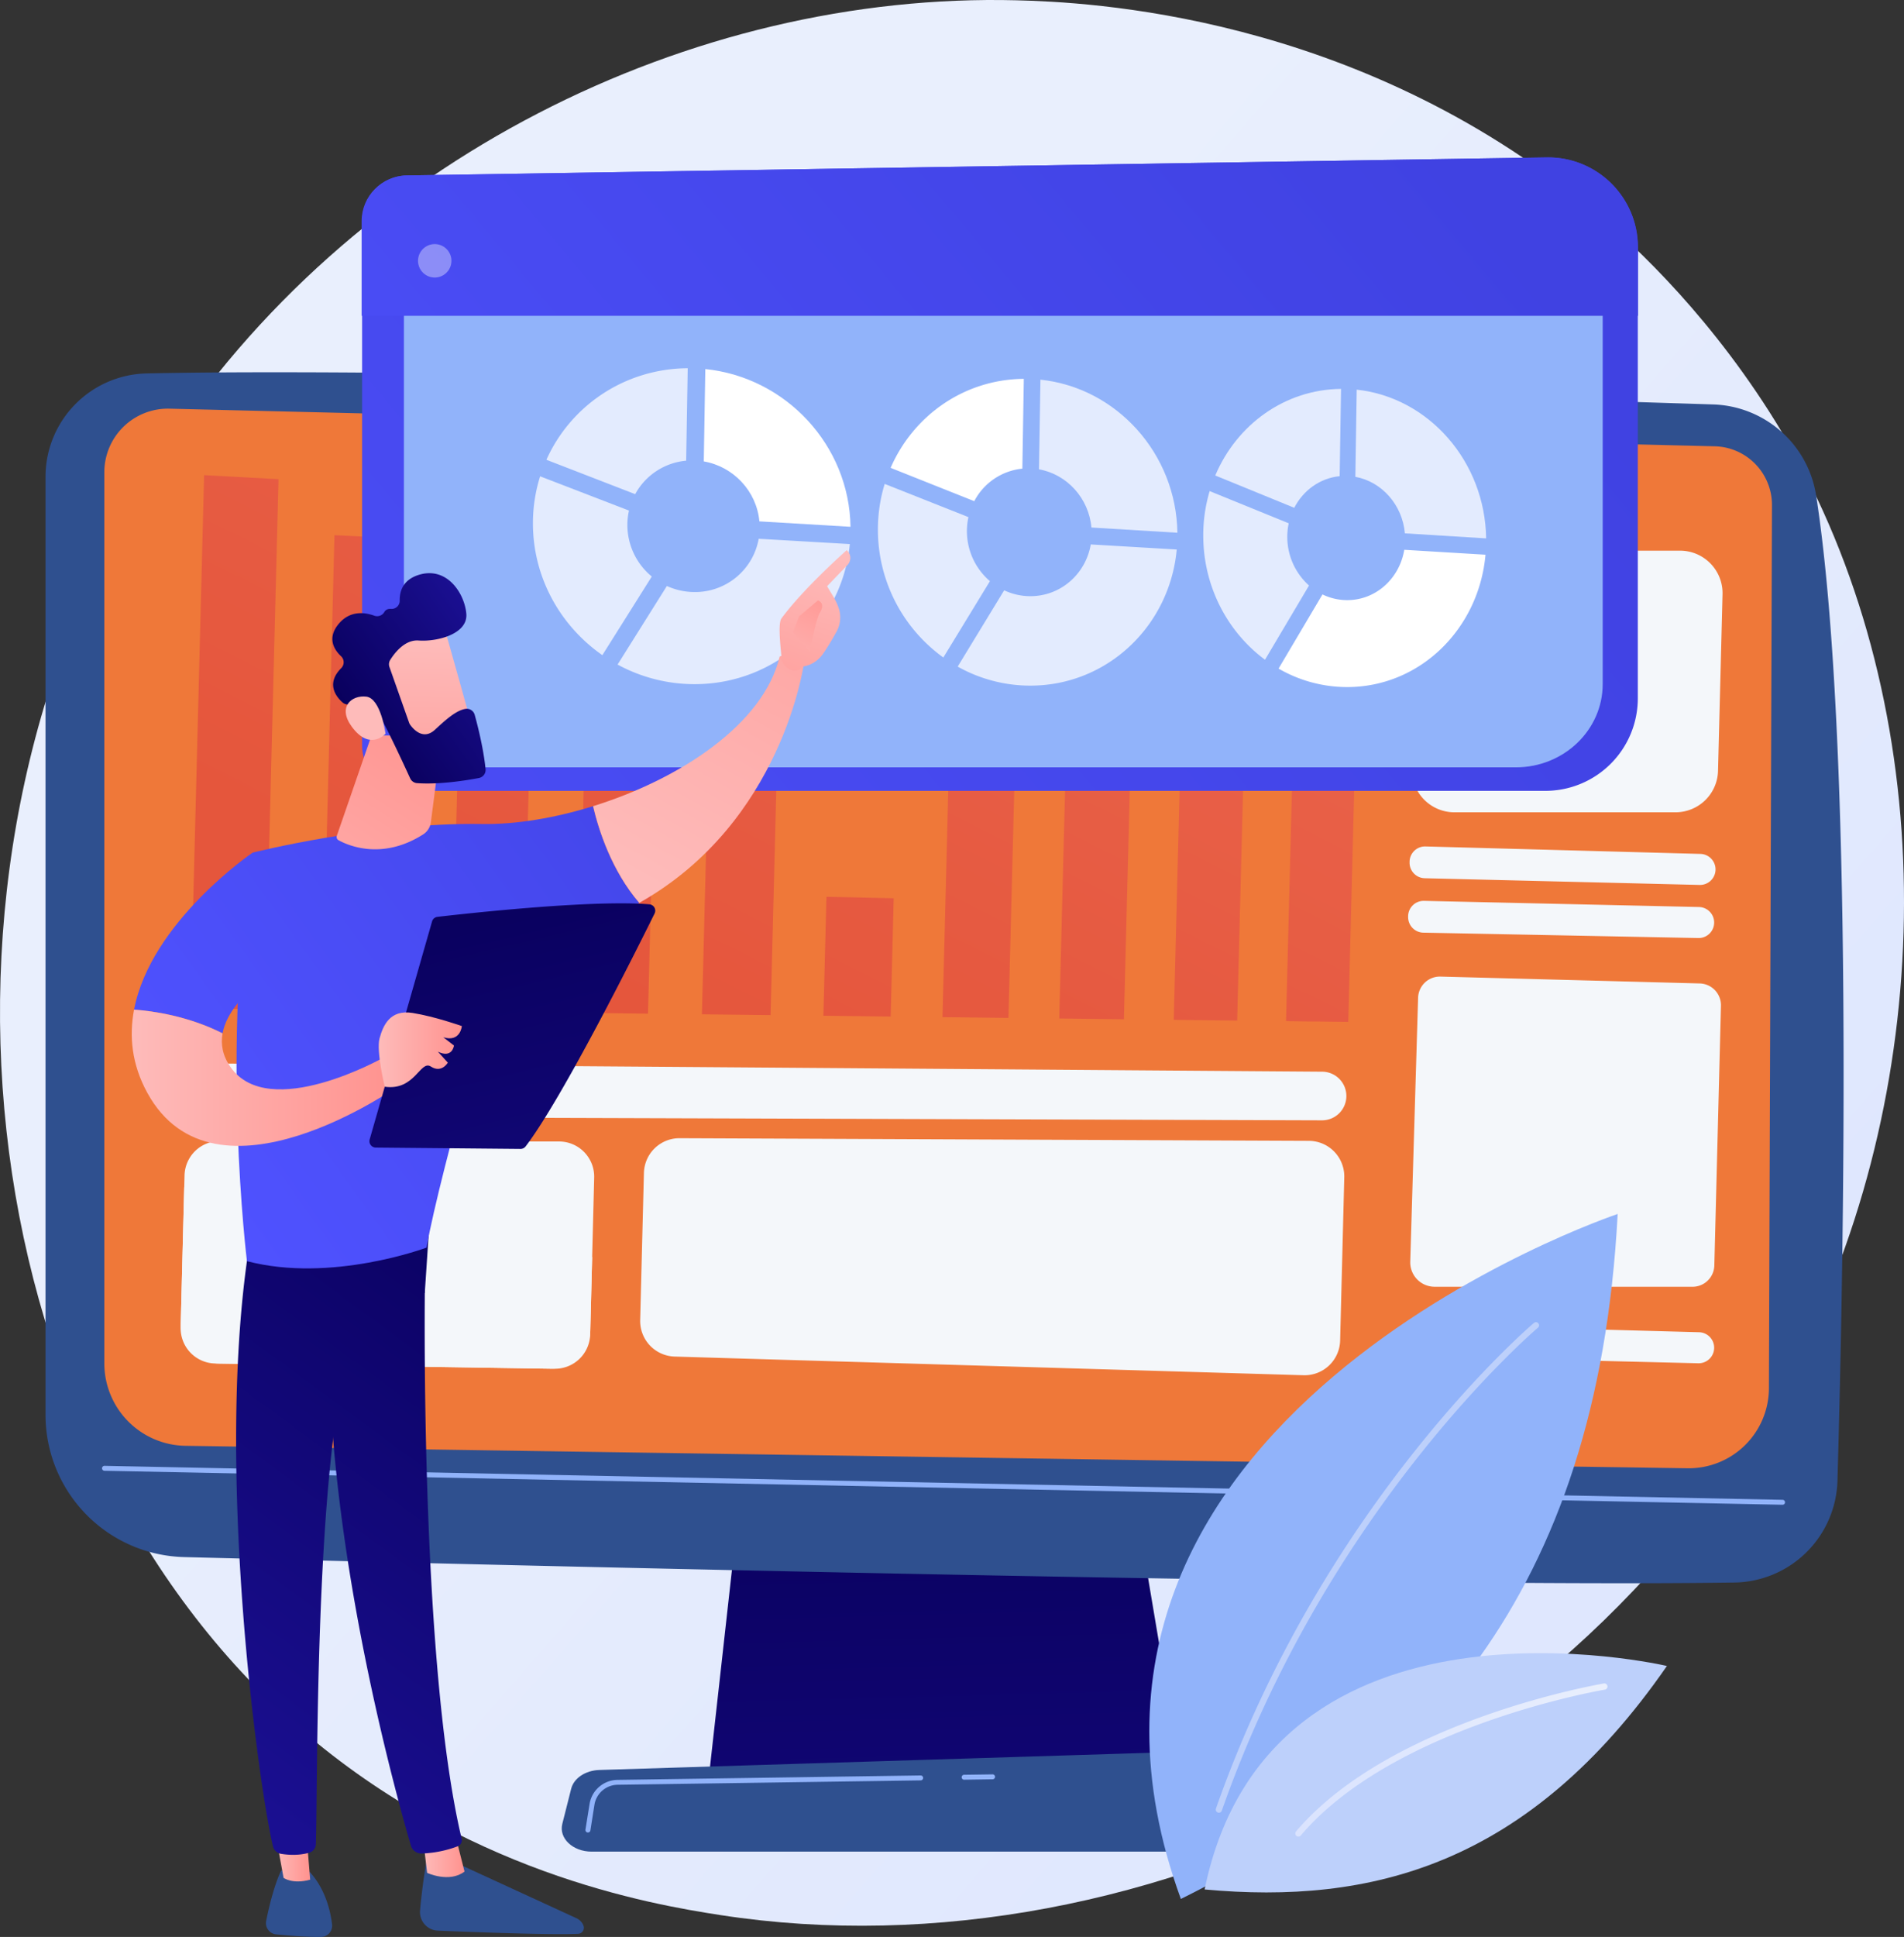
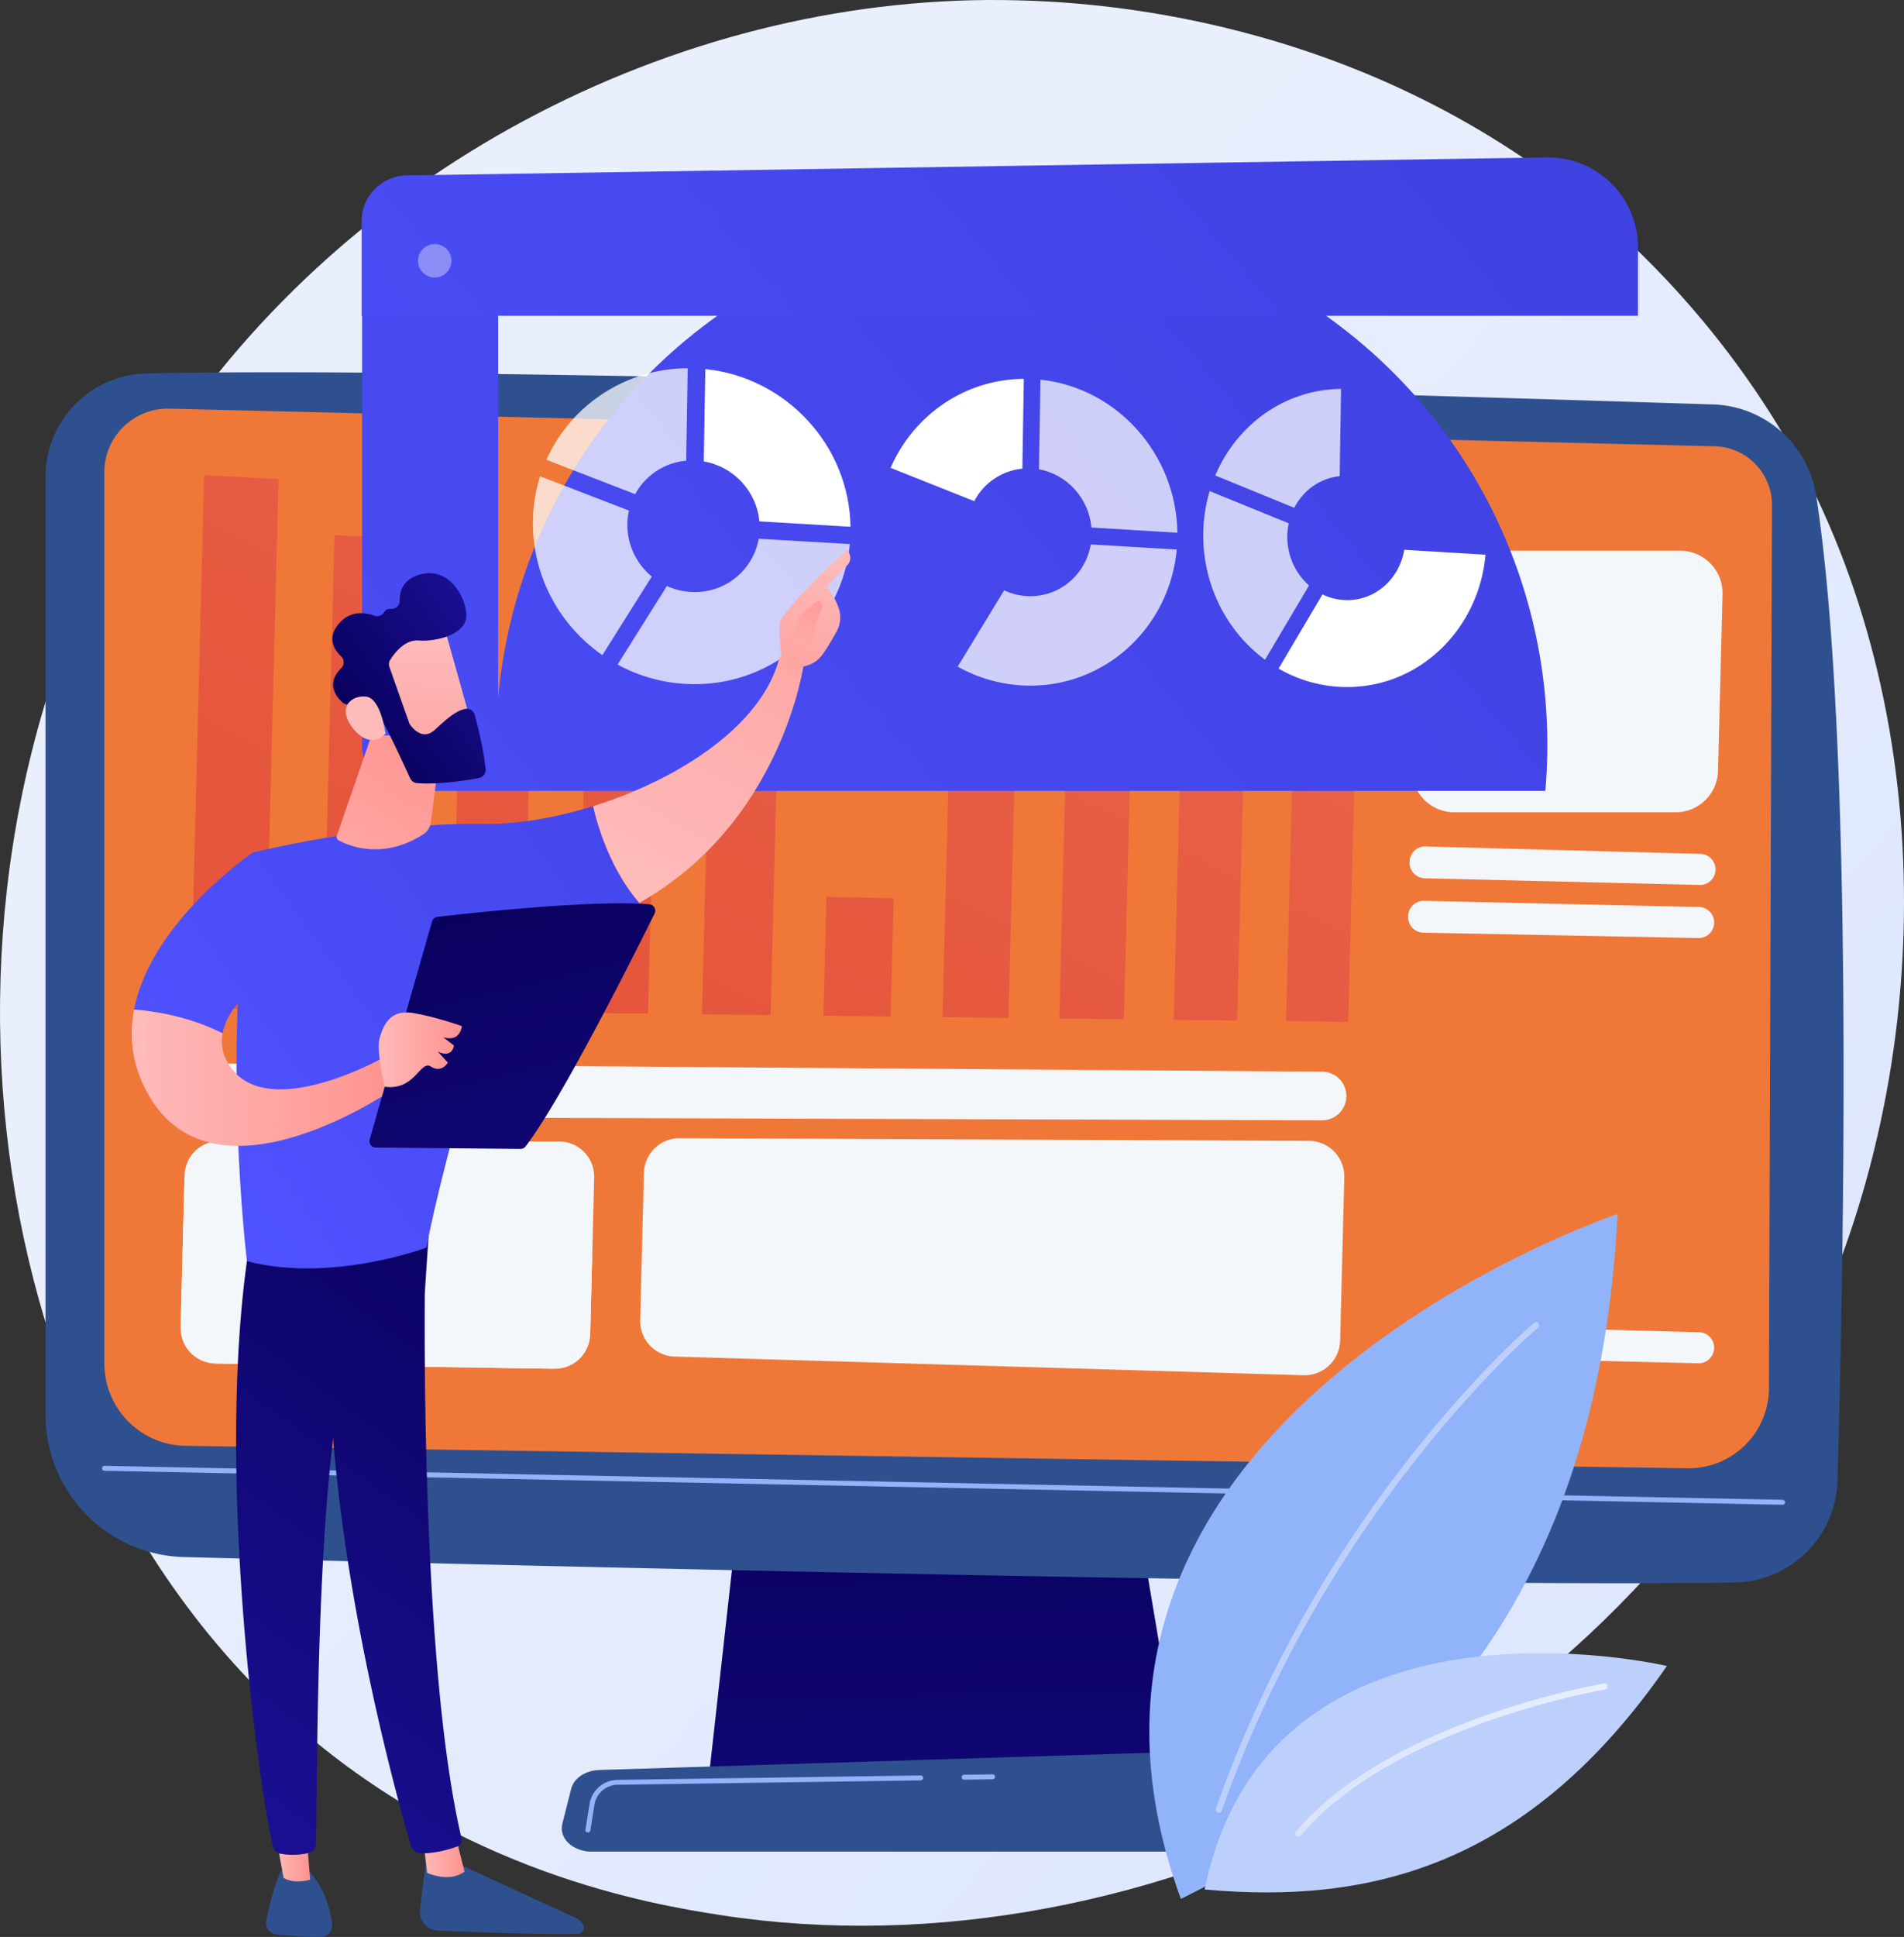
<svg xmlns="http://www.w3.org/2000/svg" xmlns:xlink="http://www.w3.org/1999/xlink" viewBox="0 0 2753.79 2800">
  <rect x="0" y="0" width="2753.79" height="2800" fill="#333333" stroke="none" />
  <defs>
    <style>.cls-1{isolation:isolate;}.cls-2{fill:url(#linear-gradient);}.cls-3{fill:url(#linear-gradient-2);}.cls-4{fill:#2f508f;}.cls-5{fill:#ef7839;}.cls-6{fill:#91b3fa;}.cls-20,.cls-7{fill:#f4f7fa;}.cls-24,.cls-7,.cls-8{mix-blend-mode:soft-light;}.cls-9{opacity:0.7;}.cls-10{fill:url(#linear-gradient-3);}.cls-11{fill:url(#linear-gradient-4);}.cls-12{fill:url(#linear-gradient-5);}.cls-13{fill:url(#linear-gradient-6);}.cls-14{fill:url(#linear-gradient-7);}.cls-15{fill:url(#linear-gradient-8);}.cls-16{fill:url(#linear-gradient-9);}.cls-17{fill:url(#linear-gradient-10);}.cls-18{fill:url(#linear-gradient-11);}.cls-19{fill:url(#linear-gradient-12);}.cls-21{fill:url(#linear-gradient-13);}.cls-22{fill:url(#linear-gradient-14);}.cls-23,.cls-24,.cls-25{fill:#fff;}.cls-23{opacity:0.37;}.cls-24{opacity:0.74;}.cls-26{fill:url(#linear-gradient-15);}.cls-27{fill:url(#linear-gradient-16);}.cls-28{fill:url(#linear-gradient-17);}.cls-29{fill:url(#linear-gradient-18);}.cls-30{fill:url(#linear-gradient-19);}.cls-31{fill:url(#linear-gradient-20);}.cls-32{fill:url(#linear-gradient-21);}.cls-33{fill:url(#linear-gradient-22);}.cls-34{fill:url(#linear-gradient-23);}.cls-35{fill:url(#linear-gradient-24);}.cls-36{fill:url(#linear-gradient-25);}.cls-37{fill:url(#linear-gradient-26);}.cls-38{fill:url(#linear-gradient-27);}.cls-39{fill:url(#linear-gradient-28);}.cls-40{fill:url(#linear-gradient-29);}.cls-41{fill:url(#linear-gradient-30);}.cls-42{fill:#bdd0fb;}.cls-43{fill:url(#linear-gradient-31);}</style>
    <linearGradient id="linear-gradient" x1="3468.79" y1="3275.29" x2="1400.22" y2="1465.29" gradientUnits="userSpaceOnUse">
      <stop offset="0" stop-color="#dae3fe" />
      <stop offset="1" stop-color="#e9effd" />
    </linearGradient>
    <linearGradient id="linear-gradient-2" x1="1353.79" y1="2073.14" x2="1387.78" y2="3337.8" gradientUnits="userSpaceOnUse">
      <stop offset="0" stop-color="#09005d" />
      <stop offset="1" stop-color="#1a0f91" />
    </linearGradient>
    <linearGradient id="linear-gradient-3" x1="1590.93" y1="1785.54" x2="2182.43" y2="612.73" gradientUnits="userSpaceOnUse">
      <stop offset="0" stop-color="#e1473d" />
      <stop offset="1" stop-color="#e9605a" />
    </linearGradient>
    <linearGradient id="linear-gradient-4" x1="1523.88" y1="1751.72" x2="2115.39" y2="578.91" xlink:href="#linear-gradient-3" />
    <linearGradient id="linear-gradient-5" x1="1314.64" y1="1646.19" x2="1906.15" y2="473.38" xlink:href="#linear-gradient-3" />
    <linearGradient id="linear-gradient-6" x1="1199.68" y1="1588.21" x2="1791.19" y2="415.4" xlink:href="#linear-gradient-3" />
    <linearGradient id="linear-gradient-7" x1="1150.68" y1="1563.5" x2="1742.19" y2="390.68" xlink:href="#linear-gradient-3" />
    <linearGradient id="linear-gradient-8" x1="965.48" y1="1470.09" x2="1556.98" y2="297.28" xlink:href="#linear-gradient-3" />
    <linearGradient id="linear-gradient-9" x1="787" y1="1380.08" x2="1378.51" y2="207.26" xlink:href="#linear-gradient-3" />
    <linearGradient id="linear-gradient-10" x1="670.98" y1="1321.56" x2="1262.48" y2="148.75" xlink:href="#linear-gradient-3" />
    <linearGradient id="linear-gradient-11" x1="474.67" y1="1222.55" x2="1066.17" y2="49.74" xlink:href="#linear-gradient-3" />
    <linearGradient id="linear-gradient-12" x1="306.51" y1="1137.74" x2="898.01" y2="-35.07" xlink:href="#linear-gradient-3" />
    <linearGradient id="linear-gradient-13" x1="408.52" y1="2404.28" x2="2495.89" y2="656.87" gradientUnits="userSpaceOnUse">
      <stop offset="0" stop-color="#4f52ff" />
      <stop offset="1" stop-color="#4042e2" />
    </linearGradient>
    <linearGradient id="linear-gradient-14" x1="738.63" y1="1820.19" x2="2377.44" y2="448.29" xlink:href="#linear-gradient-13" />
    <linearGradient id="linear-gradient-15" x1="7152.17" y1="3138.2" x2="7211.85" y2="3138.2" gradientTransform="translate(-6061.91)" gradientUnits="userSpaceOnUse">
      <stop offset="0" stop-color="#febbba" />
      <stop offset="1" stop-color="#ff928e" />
    </linearGradient>
    <linearGradient id="linear-gradient-16" x1="7423.19" y1="2257.34" x2="6851.41" y2="3032.31" gradientTransform="translate(-6061.91)" xlink:href="#linear-gradient-2" />
    <linearGradient id="linear-gradient-17" x1="6937.06" y1="3135.14" x2="6988.59" y2="3135.14" xlink:href="#linear-gradient-15" />
    <linearGradient id="linear-gradient-18" x1="7321.28" y1="2182.16" x2="6749.51" y2="2957.12" gradientTransform="translate(-6061.91)" xlink:href="#linear-gradient-2" />
    <linearGradient id="linear-gradient-19" x1="6801.84" y1="2138.04" x2="7741.01" y2="1462.15" gradientTransform="translate(-6061.91)" xlink:href="#linear-gradient-13" />
    <linearGradient id="linear-gradient-20" x1="1392.7" y1="1718.87" x2="1804.06" y2="974.35" gradientTransform="matrix(1, 0, 0, 1, 0, 0)" xlink:href="#linear-gradient-15" />
    <linearGradient id="linear-gradient-21" x1="-2770.41" y1="1257.28" x2="-2665.1" y2="1558.17" gradientTransform="matrix(-1, 0, 0, 1, -1086.62, 0)" xlink:href="#linear-gradient-15" />
    <linearGradient id="linear-gradient-22" x1="-2689.51" y1="1449.52" x2="-2768.84" y2="1289.5" gradientTransform="matrix(-1, 0, 0, 1, -1086.62, 0)" xlink:href="#linear-gradient-15" />
    <linearGradient id="linear-gradient-23" x1="6678.08" y1="1966.07" x2="7617.25" y2="1290.18" gradientTransform="translate(-6061.91)" xlink:href="#linear-gradient-13" />
    <linearGradient id="linear-gradient-24" x1="6730.53" y1="2012.98" x2="7116.42" y2="2012.98" xlink:href="#linear-gradient-15" />
    <linearGradient id="linear-gradient-25" x1="7233.17" y1="1738.62" x2="7445.35" y2="2622.73" gradientTransform="translate(-6061.91)" xlink:href="#linear-gradient-2" />
    <linearGradient id="linear-gradient-26" x1="7087.77" y1="1972.52" x2="7207.99" y2="1972.52" xlink:href="#linear-gradient-15" />
    <linearGradient id="linear-gradient-27" x1="839.5" y1="1923.18" x2="1121.67" y2="1484.63" gradientTransform="matrix(1, 0, 0, 1, 0, 0)" xlink:href="#linear-gradient-15" />
    <linearGradient id="linear-gradient-28" x1="3566.78" y1="5953.88" x2="3373.07" y2="6210.15" gradientTransform="translate(-5259.36 -1428.5) rotate(-35.22)" xlink:href="#linear-gradient-15" />
    <linearGradient id="linear-gradient-29" x1="3418.84" y1="6015.7" x2="3650.23" y2="6015.7" gradientTransform="translate(-5259.36 -1428.5) rotate(-35.22)" xlink:href="#linear-gradient-2" />
    <linearGradient id="linear-gradient-30" x1="1027.76" y1="1475.51" x2="1333.73" y2="1186.54" gradientTransform="matrix(1, 0, 0, 1, 0, 0)" xlink:href="#linear-gradient-15" />
    <linearGradient id="linear-gradient-31" x1="2351.48" y1="2999.22" x2="2803" y2="2999.22" xlink:href="#linear-gradient" />
  </defs>
  <g class="cls-1">
    <g id="Illustration">
      <path class="cls-2" d="M3116.47,2335.68c-267.18,630-978.87,982.94-1596.06,887.74-100.43-15.49-375.75-61.64-619.52-279.34C431.63,2525,331.27,1695.12,709.81,1110.3,985.32,684.65,1479.2,443.36,1948.49,455.43c101.08,2.6,488.48,18.62,828.93,299.76,50,41.3,160.3,139.42,259.7,295.09C3270.53,1415.82,3290.59,1925.1,3116.47,2335.68Z" transform="translate(-478.1 -455)" />
      <polygon class="cls-3" points="1084.2 2040.03 1025.28 2568.51 1708.93 2568.51 1619.88 2040.03 1084.2 2040.03" />
      <path class="cls-4" d="M2334.29,3131.64H1333.72c-27.18,0-47.6-19.35-42.34-40.14l12.84-50.78c3.86-15.27,20.66-26.48,40.61-27.1l964.59-30.1c20.85-.65,39.31,10.42,43.85,26.29l23.14,80.87C2382.43,3111.69,2361.92,3131.64,2334.29,3131.64Z" transform="translate(-478.1 -455)" />
      <path class="cls-4" d="M543.93,1144.22v1356a205.7,205.7,0,0,0,200.4,205.64c495.26,12.77,1770.85,43.74,2242.31,36.79a151.36,151.36,0,0,0,149-147c9.09-315,23.85-1072.48-30.79-1424.15a155.75,155.75,0,0,0-148.92-131.84c-415-13.27-1794.61-55.42-2265.84-44.84A149.52,149.52,0,0,0,543.93,1144.22Z" transform="translate(-478.1 -455)" />
      <path class="cls-5" d="M629,1137.62V2425.87A119.18,119.18,0,0,0,746.41,2545l2172.4,32.48A116,116,0,0,0,3036.53,2462l4.4-1276.73a84.83,84.83,0,0,0-82.76-85.12l-2235-54.38A91.91,91.91,0,0,0,629,1137.62Z" transform="translate(-478.1 -455)" />
      <path class="cls-6" d="M3056.33,2630.24h-.08L629,2581.1a3.58,3.58,0,0,1,.14-7.15l2427.3,49.14a3.58,3.58,0,0,1-.06,7.15Z" transform="translate(-478.1 -455)" />
      <path class="cls-6" d="M1872.35,3027.69a3.58,3.58,0,0,1,0-7.15l41.33-.6h0a3.57,3.57,0,0,1,0,7.14l-41.33.61Z" transform="translate(-478.1 -455)" />
      <path class="cls-6" d="M1328.42,3104a3.64,3.64,0,0,1-.56-.05,3.57,3.57,0,0,1-3-4.09l5.9-36.93a41.49,41.49,0,0,1,40.45-35l438.41-6.41a3.57,3.57,0,1,1,.1,7.14L1371.34,3035a34.39,34.39,0,0,0-33.5,29L1332,3101A3.58,3.58,0,0,1,1328.42,3104Z" transform="translate(-478.1 -455)" />
      <path class="cls-7" d="M789.41,2426l490.65,7.61a50.84,50.84,0,0,0,51.62-49.54l5.8-226.84a50.85,50.85,0,0,0-50.77-52.14l-490.83-.63A50.85,50.85,0,0,0,745,2154l-5.61,219.85A50.85,50.85,0,0,0,789.41,2426Z" transform="translate(-478.1 -455)" />
      <g class="cls-8">
        <g class="cls-9">
          <polygon class="cls-10" points="1860.03 1476.16 1950.03 1477.21 1966.82 819.43 1876.91 814.82 1860.03 1476.16" />
          <polygon class="cls-11" points="1697.61 1474.25 1789.35 1475.33 1797.83 1143.27 1706.13 1140.38 1697.61 1474.25" />
          <polygon class="cls-12" points="1532.01 1472.31 1625.55 1473.41 1644.3 739.29 1550.86 734.16 1532.01 1472.31" />
          <polygon class="cls-13" points="1363.14 1470.33 1458.54 1471.45 1474.66 840.09 1379.35 835.47 1363.14 1470.33" />
          <polygon class="cls-14" points="1190.91 1468.31 1288.21 1469.45 1292.58 1298.48 1195.3 1296.38 1190.91 1468.31" />
          <polygon class="cls-15" points="1015.21 1466.24 1114.47 1467.41 1124.84 1061.54 1025.63 1058.07 1015.21 1466.24" />
          <polygon class="cls-16" points="835.93 1464.14 937.22 1465.33 952.31 874.45 851.11 869.88 835.93 1464.14" />
          <polygon class="cls-17" points="652.97 1461.99 756.35 1463.21 767.46 1027.9 664.15 1024.17 652.97 1461.99" />
          <polygon class="cls-18" points="466.21 1459.8 571.74 1461.04 589.16 778.84 483.73 773.62 466.21 1459.8" />
          <polygon class="cls-19" points="275.53 1457.57 383.27 1458.83 402.84 692.64 295.21 686.85 275.53 1457.57" />
        </g>
      </g>
      <path class="cls-7" d="M2536.67,1803.21l397.77,7.79a22.44,22.44,0,0,0,22.87-21.85h0a22.44,22.44,0,0,0-21.93-23l-397.74-8.9a22.44,22.44,0,0,0-22.93,21.86l0,1.1A22.43,22.43,0,0,0,2536.67,1803.21Z" transform="translate(-478.1 -455)" />
      <path class="cls-7" d="M2538.57,1724.54l397.73,9.68a22.44,22.44,0,0,0,23-21.85h0a22.45,22.45,0,0,0-21.82-23l-397.69-10.78a22.43,22.43,0,0,0-23,21.85l0,1.1A22.44,22.44,0,0,0,2538.57,1724.54Z" transform="translate(-478.1 -455)" />
      <path class="cls-7" d="M2536.59,2416l397.72,9.68a22.43,22.43,0,0,0,23-21.85h0a22.42,22.42,0,0,0-21.81-23L2537.77,2370a22.42,22.42,0,0,0-23,21.85l0,1.1A22.43,22.43,0,0,0,2536.59,2416Z" transform="translate(-478.1 -455)" />
-       <path class="cls-7" d="M2517.77,2278.79a35.23,35.23,0,0,0,35.21,36.28l371.66,0a31.53,31.53,0,0,0,32.93-30.69l9.58-375.43a31.53,31.53,0,0,0-30.68-32.32l-375-9.92a31.53,31.53,0,0,0-32.35,30.71Z" transform="translate(-478.1 -455)" />
      <g class="cls-8">
        <path class="cls-20" d="M905.69,2234c37.58,2.37,43.72-19.26,80.81-20.43,62.91-2,76.74,59.56,137.29,60.17,49.44.5,62.92-40.46,111.72-34.64,36.28,4.33,42.82,28.72,78.18,33.1a85.54,85.54,0,0,0,20.85,0l-2.73,107a55.85,55.85,0,0,1-56.69,54.41l-479.46-7.44a57,57,0,0,1-56.13-58.49l5-196.32c31.69,3.1,54.68,10.87,71.09,18.57C855.1,2208.41,867.77,2231.57,905.69,2234Z" transform="translate(-478.1 -455)" />
      </g>
      <path class="cls-7" d="M2581.61,1629.23h319.85a61.48,61.48,0,0,0,61.46-59.92l6.52-255.28a61.48,61.48,0,0,0-61.47-63H2588.13a61.48,61.48,0,0,0-61.46,59.91l-6.52,255.28A61.49,61.49,0,0,0,2581.61,1629.23Z" transform="translate(-478.1 -455)" />
      <path class="cls-7" d="M785.59,2069.38l1604.51,5.13a35.17,35.17,0,0,0,35.27-34.26h0a35.16,35.16,0,0,0-34.89-36.06L786.13,1992.31a35.16,35.16,0,0,0-35.41,34.26l-.17,6.75A35.16,35.16,0,0,0,785.59,2069.38Z" transform="translate(-478.1 -455)" />
      <path class="cls-7" d="M1453.9,2416l909.53,27a51.43,51.43,0,0,0,52.93-50.09l6-236a51.42,51.42,0,0,0-51.19-52.74l-910.13-3.82a51.43,51.43,0,0,0-51.62,50.12L1404,2363.29A51.43,51.43,0,0,0,1453.9,2416Z" transform="translate(-478.1 -455)" />
-       <path class="cls-21" d="M2713.11,1598.23H1067.72a65.92,65.92,0,0,1-65.92-65.93V774.55a65.93,65.93,0,0,1,64.88-65.92L2715,682.55a129.83,129.83,0,0,1,131.89,129.81V1464.5A133.74,133.74,0,0,1,2713.11,1598.23Z" transform="translate(-478.1 -455)" />
-       <path class="cls-6" d="M2670.47,1564.25H1124.28c-34.21,0-62-26.6-62-59.4V822.15c0-32.44,27.14-58.87,61-59.39l1548.91-23.5c68.12-1,123.93,51.63,123.93,117v587.54C2796.14,1510.3,2739.88,1564.25,2670.47,1564.25Z" transform="translate(-478.1 -455)" />
+       <path class="cls-21" d="M2713.11,1598.23H1067.72a65.92,65.92,0,0,1-65.92-65.93V774.55a65.93,65.93,0,0,1,64.88-65.92a129.83,129.83,0,0,1,131.89,129.81V1464.5A133.74,133.74,0,0,1,2713.11,1598.23Z" transform="translate(-478.1 -455)" />
      <path class="cls-22" d="M2847.13,911.58V812.36c0-72.51-59.53-131-132-129.81L1066.42,708.63c-36,.57-65.28,29.92-65.28,65.92v137Z" transform="translate(-478.1 -455)" />
      <circle class="cls-23" cx="1106.9" cy="832.06" r="24.17" transform="translate(-435.32 1263.19) rotate(-76.72)" />
      <path class="cls-24" d="M1396.77,1169.32a93.53,93.53,0,0,1,73.74-48.36l2.24-133.66c-91,.59-169.31,54.14-204.37,132.35Z" transform="translate(-478.1 -455)" />
      <path class="cls-25" d="M1496,1122c43,7.44,76.43,43.15,80.42,86.67l131.78,7.84c-1.67-117.46-93-216-210-228Z" transform="translate(-478.1 -455)" />
      <path class="cls-24" d="M1575.42,1233.83a93.45,93.45,0,0,1-93.71,77,96.77,96.77,0,0,1-39.09-8.74l-71.3,113.57A232.57,232.57,0,0,0,1481.71,1444c118.51.53,214.66-88.41,225.51-202.51Z" transform="translate(-478.1 -455)" />
      <path class="cls-24" d="M1349.31,1402.06l71.49-113.65a96.6,96.6,0,0,1-35.32-74.45,94.64,94.64,0,0,1,2.33-20.91l-128.52-49.51a225.2,225.2,0,0,0-10.4,68C1248.89,1290.09,1288.74,1359.9,1349.31,1402.06Z" transform="translate(-478.1 -455)" />
      <path class="cls-25" d="M1887.21,1179.47a88.19,88.19,0,0,1,69.54-47l2.1-129.81c-85.81.65-159.61,52.71-192.64,128.66Z" transform="translate(-478.1 -455)" />
      <path class="cls-24" d="M1980.8,1133.44c40.55,7.2,72.08,41.87,75.85,84.13l124.34,7.55c-1.58-114.11-87.79-209.74-198.09-221.28Z" transform="translate(-478.1 -455)" />
      <path class="cls-24" d="M2055.69,1242c-7.35,43-44,75.36-88.39,74.81a88.91,88.91,0,0,1-36.85-8.48l-67.23,110.29a214.37,214.37,0,0,0,104.08,27.51c111.79.5,202.51-85.92,212.74-196.77Z" transform="translate(-478.1 -455)" />
-       <path class="cls-24" d="M1842.48,1405.46l67.39-110.37a95,95,0,0,1-31.1-92.57l-121.13-48a224.78,224.78,0,0,0-9.8,66A227.43,227.43,0,0,0,1842.48,1405.46Z" transform="translate(-478.1 -455)" />
      <path class="cls-24" d="M2350,1189.05c13-25.25,37.22-42.9,65.67-45.71l2-126.16c-81,.71-150.73,51.36-181.91,125.17Z" transform="translate(-478.1 -455)" />
-       <path class="cls-24" d="M2438.36,1144.27c38.31,7,68.1,40.64,71.66,81.72l117.51,7.28c-1.49-111-83-203.85-187.19-215Z" transform="translate(-478.1 -455)" />
      <path class="cls-25" d="M2509.11,1249.77c-6.94,41.82-41.59,73.26-83.5,72.75a82.3,82.3,0,0,1-34.81-8.23l-63.49,107.2a198.07,198.07,0,0,0,98.3,26.71c105.61.47,191.35-83.56,201-191.33Z" transform="translate(-478.1 -455)" />
      <path class="cls-24" d="M2307.72,1408.67l63.64-107.27a94.21,94.21,0,0,1-29.36-89.94l-114.36-46.56a224.08,224.08,0,0,0-9.26,64.1C2218.38,1303.11,2253.83,1368.93,2307.72,1408.67Z" transform="translate(-478.1 -455)" />
      <path class="cls-4" d="M1096,3138.36s-7,39.4-10.37,78.4a26.88,26.88,0,0,0,25.71,29.11c51.93,2.16,163,6.37,202.88,4.59a8.74,8.74,0,0,0,7.69-12,19.56,19.56,0,0,0-10-10.54l-183.49-84.34Z" transform="translate(-478.1 -455)" />
      <path class="cls-26" d="M1090.26,3115.22l5.59,47.12s32.15,15,54.1-1.89l-13.31-52.51Z" transform="translate(-478.1 -455)" />
      <path class="cls-27" d="M1094.47,2229.3c-2.42,12.3-13,614.08,51.36,883.76a9.16,9.16,0,0,1-5.37,10.65c-9.87,4-29.21,9.87-52.39,10.65a15.78,15.78,0,0,1-15.64-11.32c-18.39-62.57-106.49-376.06-118-675.53-12.84-334.63,0-11.39,0-11.39L962,2229.27Z" transform="translate(-478.1 -455)" />
      <path class="cls-4" d="M884.88,3158.92s-11.07,19.88-21.8,72.73a16.38,16.38,0,0,0,14.43,19.63c17.14,1.69,43.54,3.86,64.69,3.71a16.33,16.33,0,0,0,16.18-18.23c-2.34-19.29-9.64-50.94-32.18-75.61Z" transform="translate(-478.1 -455)" />
      <path class="cls-28" d="M875.15,3098.31l13.07,71.26s12.92,9.61,38.47,2.64l-6.24-76.67Z" transform="translate(-478.1 -455)" />
      <path class="cls-29" d="M839.86,2247.76c-52.61,317.51,11.41,784.74,33,876.19a14.26,14.26,0,0,0,11.51,10.83c9.64,1.6,25.51,2.9,41.15-1.64a13.08,13.08,0,0,0,9.4-12c2.89-73.93-2.32-527.81,46.7-707.19a40.74,40.74,0,0,1,15.72-22.48l95.14-67.64,7.3-109.33Z" transform="translate(-478.1 -455)" />
      <path class="cls-30" d="M1175.09,1646.15c-157.66-2.6-331.62,41.4-331.62,41.4-47,274.22-8.22,590.51-8.22,590.51,122.06,32,259.75-19.57,259.75-19.57,20.29-114.62,114.94-437.19,114.94-437.19,77-9.56,140.49-31.78,192.75-61.17-39.86-46.2-58.66-105-66.82-139.75C1280.13,1637.7,1223.72,1647,1175.09,1646.15Z" transform="translate(-478.1 -455)" />
      <path class="cls-31" d="M1640.8,1413.92c-15.49-18.7-35.09-9.85-35.09-9.85-23.2,98-144.85,177.47-269.84,216.31,8.16,34.75,27,93.55,66.82,139.75C1610.11,1643.51,1640.8,1413.92,1640.8,1413.92Z" transform="translate(-478.1 -455)" />
      <path class="cls-32" d="M1637,1418.68c1.62,5.15-17.14,13-28.19-8.07-.39-10.1-6.53-53.37-.5-61.59,32.14-43.82,94.45-98.74,94.45-98.74,10.53,10.39,1.86,20.6,1.86,20.6l-30.23,31.48c6.32,11.43,14,21.07,17.65,34.89a42.39,42.39,0,0,1-4.23,31.18c-5.3,9.56-12.54,22-19.39,31.71C1655.51,1418.54,1637,1418.68,1637,1418.68Z" transform="translate(-478.1 -455)" />
      <path class="cls-33" d="M1661.21,1322.8l-27.55,23.35L1625,1369.4l24.56,27.24s8.26-46.13,14.4-56.11S1666.92,1325.72,1661.21,1322.8Z" transform="translate(-478.1 -455)" />
      <path class="cls-34" d="M903.94,1840.21l-60.47-152.66S696.2,1787.61,672,1914.48c27.83,2,78.46,9.28,128,34.31C810.9,1888.88,903.94,1840.21,903.94,1840.21Z" transform="translate(-478.1 -455)" />
      <path class="cls-35" d="M1032.64,1983.86s-165.35,93.45-221.14,13.66c-11.58-16.57-14.35-33-11.49-48.73-49.57-25-100.2-32.27-128-34.31-7.3,38.24-3.44,78.92,19,120,97.72,178.76,363.5-9.88,363.5-9.88Z" transform="translate(-478.1 -455)" />
      <path class="cls-36" d="M1012.77,2102.08,1103,1787a9.17,9.17,0,0,1,7.77-6.62c16.35-1.9,63.72-7.26,118.42-11.89,65.89-5.57,142.4-10.09,188.12-6.24a9.22,9.22,0,0,1,7.54,13.27c-26,52.6-132.95,266.57-186.51,336.66a9.24,9.24,0,0,1-7.44,3.66l-209.36-1.95A9.22,9.22,0,0,1,1012.77,2102.08Z" transform="translate(-478.1 -455)" />
      <path class="cls-37" d="M1034.57,2025.94s-12.57-51.68-7.5-70,14.9-41.92,47.64-36.68,71.38,19,71.38,19-2,23.88-26.84,16.18l15.43,11.94s-2.21,19.12-23.23,8.91l14.36,15.83s-9,15.71-24.5,5.64S1078.43,2032.17,1034.57,2025.94Z" transform="translate(-478.1 -455)" />
      <path class="cls-38" d="M1015.39,1518.15l-50.16,145.08a5.24,5.24,0,0,0,2.38,6.3c13.68,7.56,62.94,29.41,122.31-8.23a24.61,24.61,0,0,0,11.34-17.58l16.24-125.57Z" transform="translate(-478.1 -455)" />
      <path class="cls-39" d="M1118.71,1356c1.48,2.09,46.53,164.83,46.53,164.83l-93.47,23.75-65.62-147.9S1094.06,1321.09,1118.71,1356Z" transform="translate(-478.1 -455)" />
      <path class="cls-40" d="M1041.35,1419.17l28.44,80.56a12.18,12.18,0,0,0,1.49,2.89c3.86,5.48,18.52,23.37,35.91,7.26,15.78-14.63,30.4-27.74,43.91-30.12a11.92,11.92,0,0,1,13.57,8.56c4.09,14.79,12.69,48.28,15.72,78.52a11.9,11.9,0,0,1-9.68,12.83c-18.26,3.47-57,9.7-89.28,7.42a11.92,11.92,0,0,1-10.06-6.92c-8.9-19.46-36.19-78.5-46.33-93.78-9.53-14.34-32.88-13.94-42.67-13.07a11.71,11.71,0,0,1-8.79-2.87c-8.57-7.51-24.87-26.69-1.94-49.64a12,12,0,0,0-.27-17.2c-9.85-9.26-20.39-25.69-4-46.06,16.68-20.7,38.7-17.41,52.19-12.49a12,12,0,0,0,14.37-5.3c1.69-2.85,4.63-5,9.74-4.56a11.76,11.76,0,0,0,12.54-12c-.24-13.27,4.51-30,27.52-37.19,40.83-12.7,66.29,26.74,68.82,56.18s-42.53,40.69-69,38.71c-20.14-1.51-35.09,18.45-41.1,28.11A11.82,11.82,0,0,0,1041.35,1419.17Z" transform="translate(-478.1 -455)" />
      <path class="cls-41" d="M1035.68,1515.62s-6.59-51.1-27.85-53.61-42,15-20.81,43.65C1013.31,1541.34,1035.68,1515.62,1035.68,1515.62Z" transform="translate(-478.1 -455)" />
      <path class="cls-6" d="M2186,3200.07c340.11-168.84,602.5-434.43,631.77-990.19C2817.76,2209.88,1932.52,2505.43,2186,3200.07Z" transform="translate(-478.1 -455)" />
      <path class="cls-42" d="M2241,3075.39a4.5,4.5,0,0,0,4.25-3c154.59-440.7,454.33-695.69,457.34-698.21a4.51,4.51,0,0,0-5.79-6.91c-3,2.54-304.61,259-460.06,702.13a4.52,4.52,0,0,0,2.76,5.75A4.39,4.39,0,0,0,2241,3075.39Z" transform="translate(-478.1 -455)" />
      <path class="cls-42" d="M2220.35,3186.33c239.05,22.06,468.4-33.74,668.65-323.06C2889,2863.27,2314.57,2728.43,2220.35,3186.33Z" transform="translate(-478.1 -455)" />
      <path class="cls-43" d="M2356,3109.93a4.51,4.51,0,0,0,3.45-1.6c134.92-159,436.75-210.35,439.79-210.85a4.52,4.52,0,0,0,3.72-5.18,4.46,4.46,0,0,0-5.19-3.72c-3.06.5-308.16,52.39-445.2,213.92a4.51,4.51,0,0,0,3.43,7.43Z" transform="translate(-478.1 -455)" />
    </g>
  </g>
</svg>